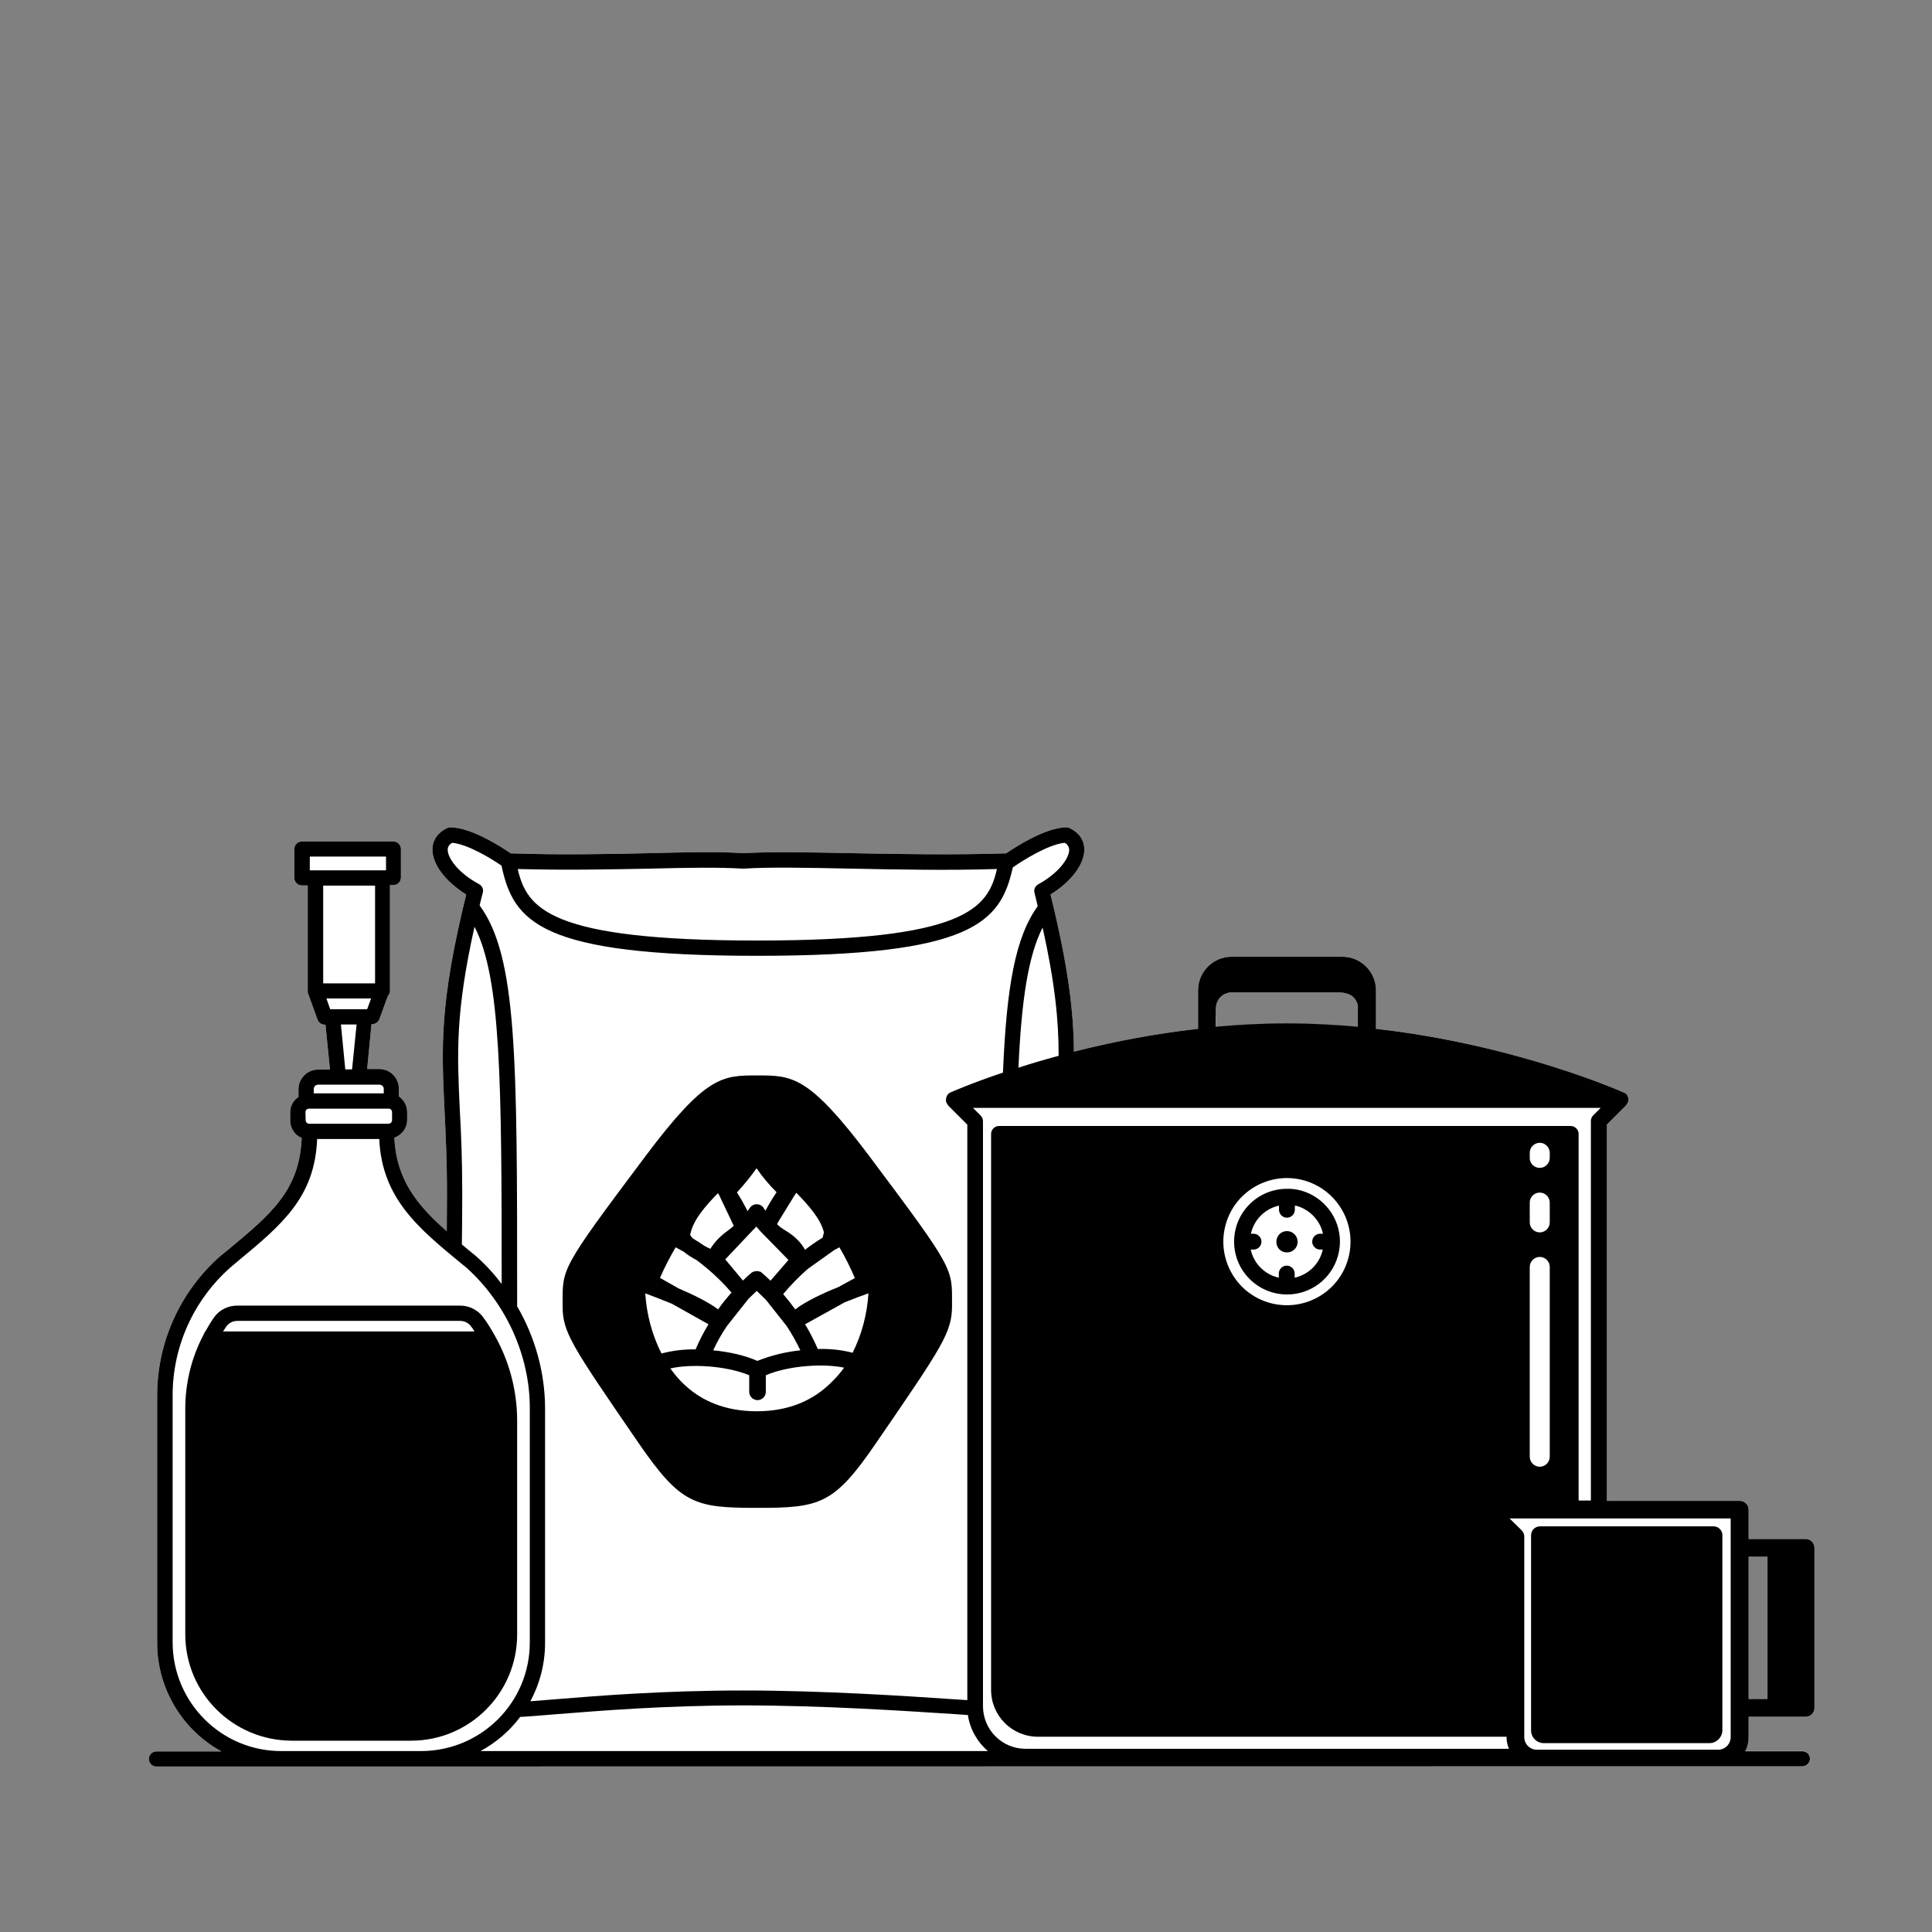
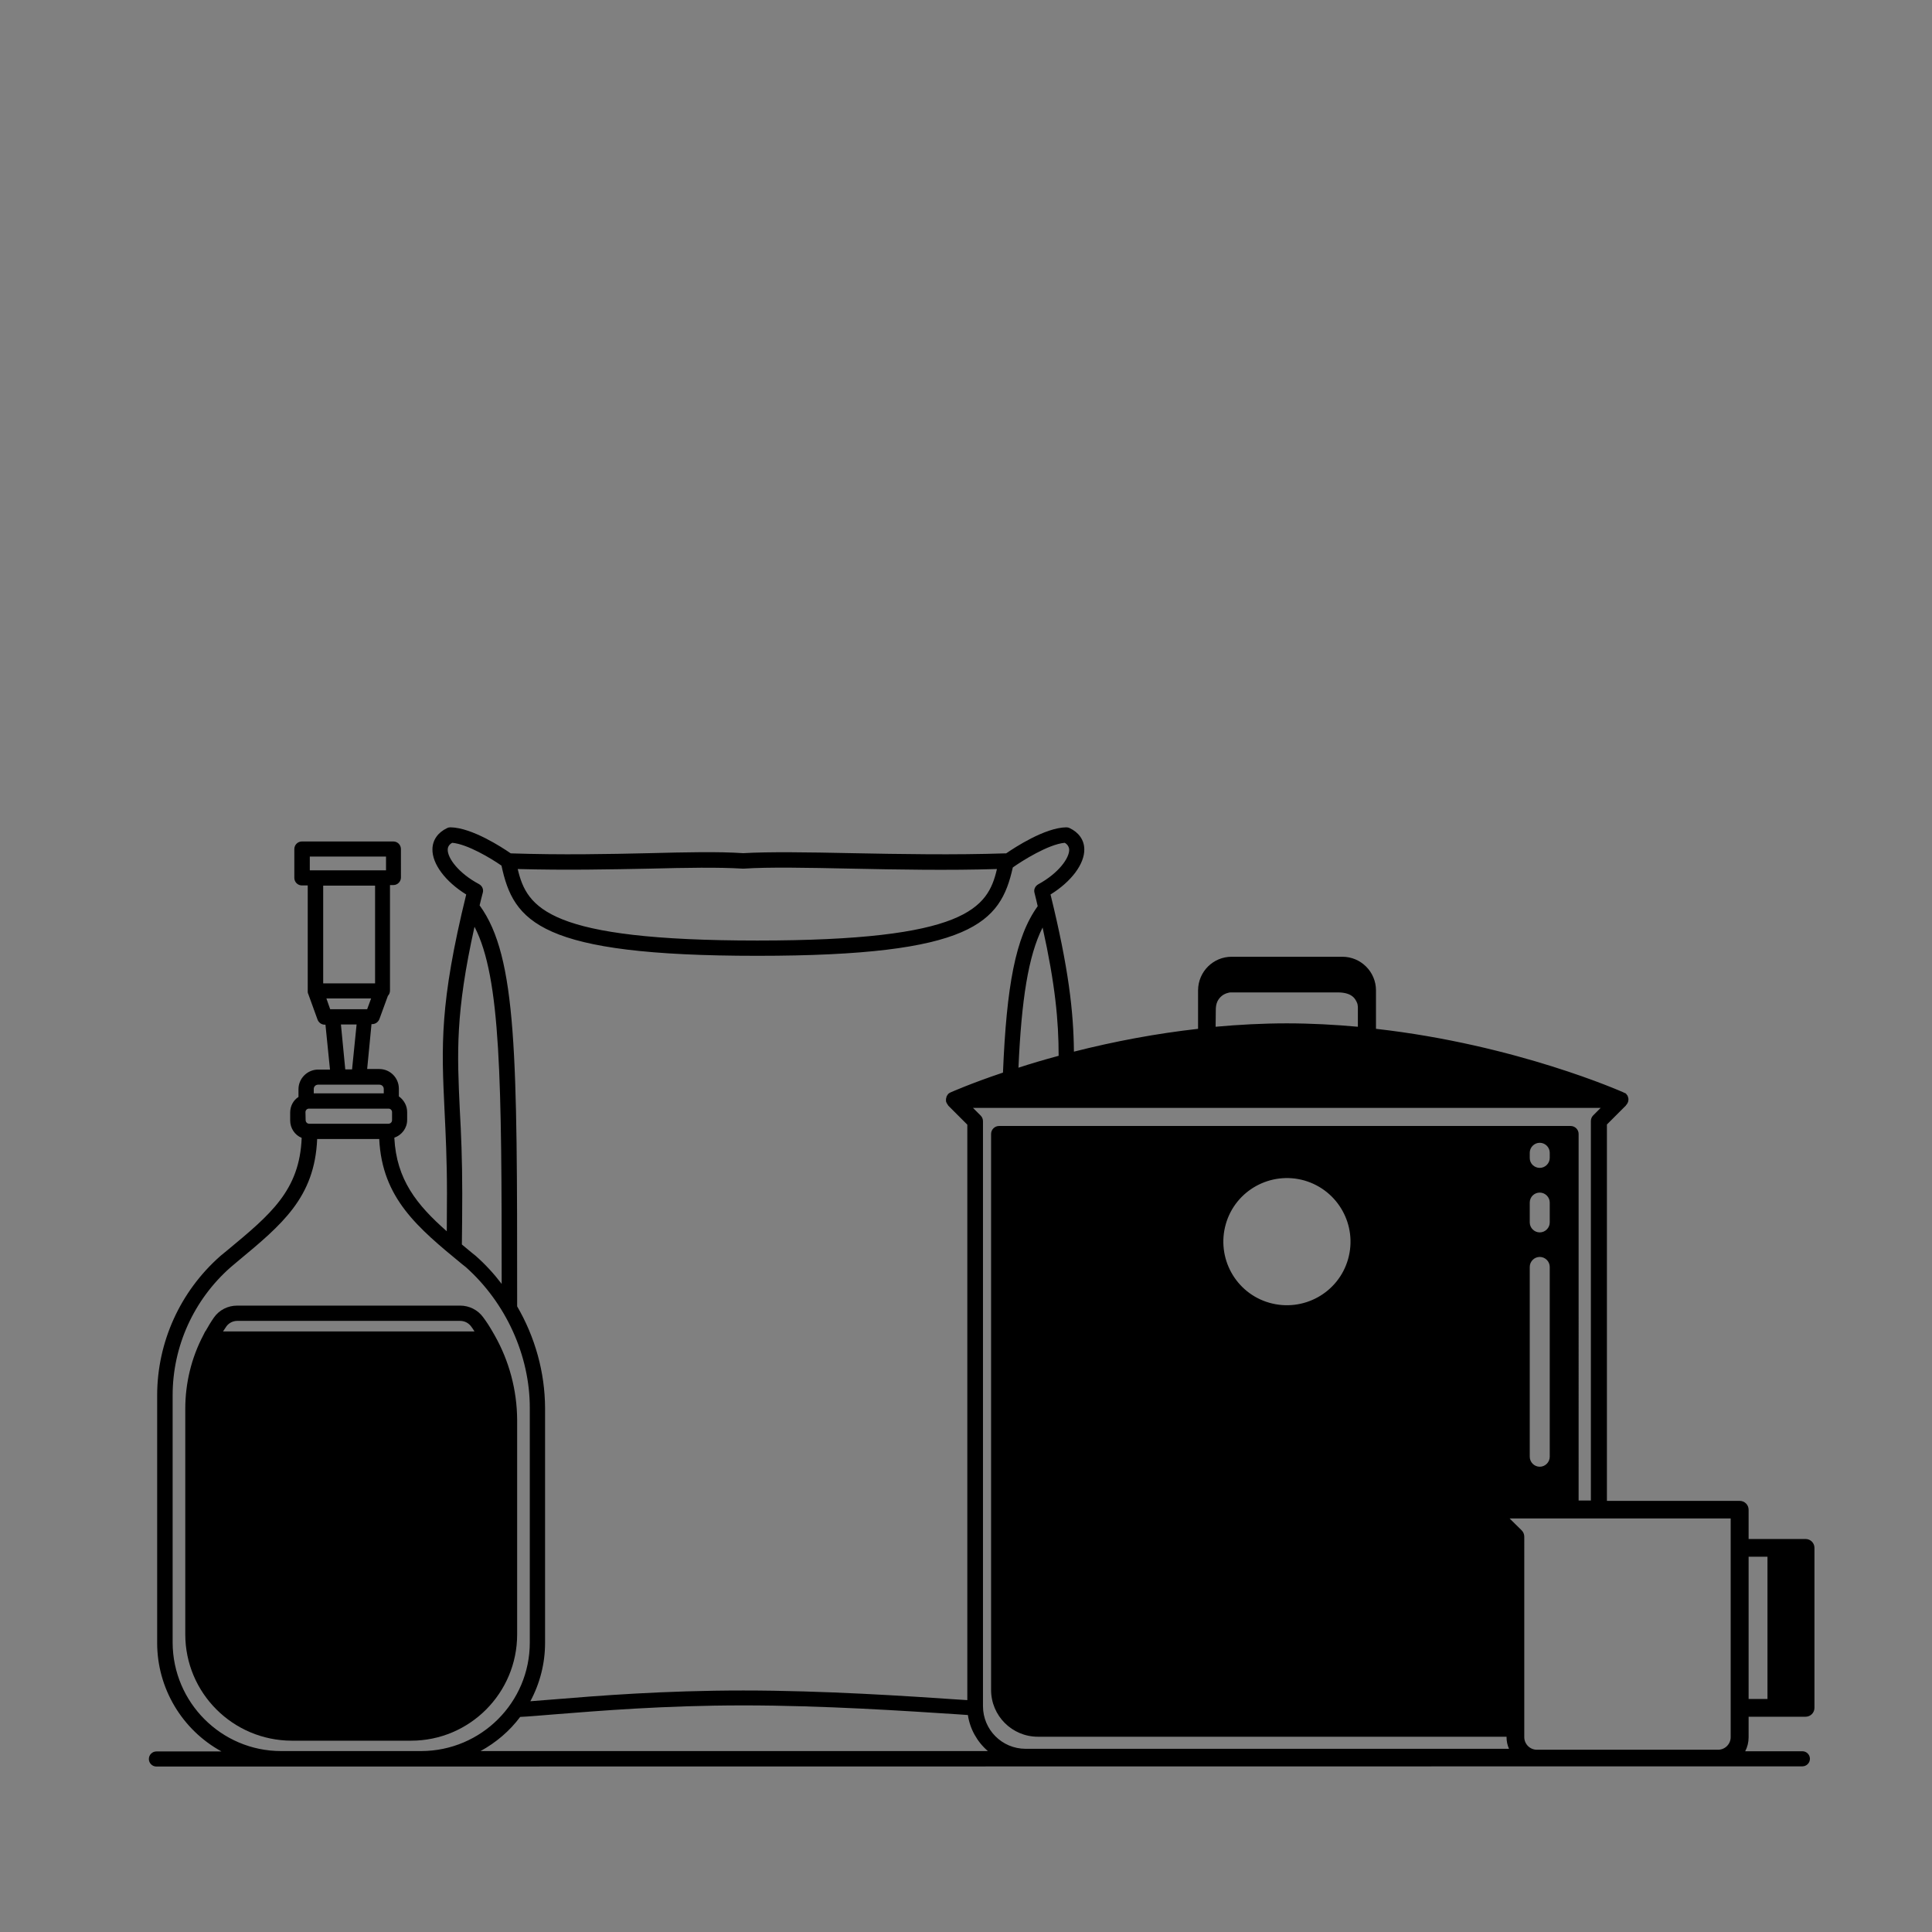
<svg xmlns="http://www.w3.org/2000/svg" version="1.1" id="Capa_1" x="0px" y="0px" viewBox="0 0 1024 1024" style="enable-background:new 0 0 1024 1024;" xml:space="preserve">
  <rect x="0" y="0" width="1024" height="1024" fill="#808080" stroke="none" />
  <style type="text/css">
	.st0{fill:#FFFFFF;}
</style>
-   <path class="st0" d="M955.3,928.1H925c1.2-2.3,1.8-4.8,1.8-7.4v-10.8H957c2.6,0,4.7-2.1,4.7-4.7c0,0,0,0,0,0v-84.8  c0-2.6-2.1-4.7-4.7-4.7l0,0h-30.2v-15.5c0-2.6-2.1-4.7-4.7-4.7h-70.4V596l10.1-10.1v-0.1c0.3-0.3,0.5-0.6,0.7-0.9l0.1-0.2  c0.2-0.3,0.3-0.7,0.4-1l0,0c0,0,0-0.1,0-0.1c0.1-0.3,0.1-0.7,0.1-1c0,0,0-0.1,0-0.2c0-0.4-0.1-0.7-0.3-1.1c0,0,0-0.1,0-0.1  s0,0,0-0.1c-0.1-0.3-0.3-0.6-0.6-0.9l-0.1-0.2c-0.2-0.3-0.5-0.5-0.8-0.7H861c-0.2-0.1-0.4-0.2-0.5-0.3  c-0.7-0.3-56.7-25.3-131.2-33.7v-10c0-0.5,0-1,0-1.4v-9c0-9.8-8-17.8-17.8-17.8h-58.7c-9.8,0-17.7,7.9-17.8,17.7v20.5  c-22.2,2.5-44.1,6.6-65.8,12.1c-0.2-21.2-2.8-44.2-12.4-83.3c11-6.8,18.1-16.2,17.9-24.1c-0.1-4.8-2.9-8.8-7.8-11.1  c-0.6-0.3-1.2-0.4-1.8-0.4c-11.3,0.2-27.3,10.7-31.8,13.8l-0.5,0c-26.8,0.9-55.7,0.4-81.3-0.1c-23.7-0.5-44.1-0.8-57.6,0  c-13.3-0.9-30.2-0.5-49.8,0c-21.8,0.5-46.4,1-73.4,0.1c-4.5-3.1-20.5-13.6-31.9-13.8c-0.6,0-1.2,0.1-1.8,0.4  c-4.9,2.3-7.7,6.3-7.8,11.1c-0.2,7.9,6.9,17.3,17.9,24.1c-14.2,57.9-13.1,80.4-11.5,114.3c0.6,12.3,1.3,26.3,1.3,44  c0,7.3-0.1,14-0.1,20.2c-15.9-14-26.7-27.4-27.8-49.6c4-1.4,6.8-5.1,6.8-9.4v-4.2c0-3.3-1.7-6.4-4.4-8.3v-4.1  c0-5.7-4.6-10.4-10.4-10.4h-6.4l2.3-23.8h0.4c1.7,0,3.2-1.1,3.8-2.7l4.5-12.3c0.7-0.7,1.1-1.7,1.1-2.8v-55.9h1.8c2.2,0,4-1.8,4-4  V450c0-2.2-1.8-4-4-4h-48.5c-2.2,0-4,1.8-4,4v15.3c0,2.2,1.8,4,4,4h3.1v55.9c0,0.1,0,0.2,0,0.2s0,0.2,0,0.4c0,0.2,0.1,0.4,0.1,0.6  c0,0.1,0,0.1,0.1,0.2l5,13.8c0.6,1.6,2.1,2.7,3.8,2.7h0.4l2.4,23.8h-6.3c-5.7,0-10.4,4.7-10.4,10.4v4c-2.7,1.9-4.4,5-4.4,8.3v4.2  c0,4,2.4,7.7,6.1,9.2c-1.1,27.8-16.4,40.5-39.2,59.4l-3.9,3.3l-0.1,0.1c-21.2,18.7-33.4,45.6-33.4,73.8v131.2  c0,23.9,13.1,46,34.1,57.5H82.9c-2.2,0-4,1.8-4,4s1.8,4,4,4h872.4c2.2,0,4-1.8,4-4S957.5,928.1,955.3,928.1z M926.8,825.1h10v75.4  h-10V825.1z M719.8,535.2v9.2c-12.2-1.1-24.8-1.8-37.7-1.8s-25.5,0.7-37.7,1.8v-9.2c0-1.5,0.2-2.9,0.8-4.3c0.9-1.9,2.4-3.4,4.3-4.2  l0,0c0.4-0.2,0.8-0.3,1.2-0.4l0.7-0.2c0.4-0.1,0.9-0.1,1.3-0.1h56.4c3.8,0,6.6,0.9,8.3,2.6c0.7,0.7,1.2,1.5,1.6,2.3  c0.1,0.2,0.1,0.4,0.2,0.5s0.1,0.3,0.2,0.5c0.1,0.3,0.2,0.7,0.2,1c0.1,0.4,0.1,0.9,0.1,1.3L719.8,535.2z" />
-   <path d="M338.5,764.9c22.4,32.5,29.7,34.3,62.9,34.3s40.6-1.7,62.9-34.3c35.7-52,40.3-58.8,40.3-73.1c0-19.8,1.8-18.1-43.9-79.1  C428.6,570,419.9,570,401.4,570s-27.2,0-59.3,42.8c-45.7,60.9-43.9,59.3-43.9,79.1C298.1,706.1,302.8,712.9,338.5,764.9z M441,732.3  c-10.2,10.4-23.6,15.7-39.9,15.7s-29.7-5.2-39.9-15.6c-2.2-2.2-4.1-4.6-5.9-7.1c10.9-2.5,29.5-1.5,41.8,3.6v8.8c0,2.4,2,4.4,4.4,4.4  c2.4,0,4.4-2,4.4-4.4v-8.8c12.3-5.2,30.7-6.3,41.5-4C445.4,727.6,443.3,730.1,441,732.3z M396.8,688.3L396.8,688.3l4.3-4.1l4.3,4.2  l0.7,0.7l10.9,13.8c2.7,4.1,5.1,8.4,7.2,12.8c-7.8,0.8-15.5,2.7-22.8,5.6c-6.5-2.9-14.9-4.8-23.4-5.6c2.1-4.5,4.5-8.8,7.3-12.9  L396.8,688.3z M393.5,678.4l-9.1-10.9l13.7-14.5l0,0l2.8-2.9c0.7,0.9,1.6,1.9,2.5,2.9c0,0,0.1,0.1,0.1,0.1l14.4,14.7l-9.5,11  c-2.6-2.5-4.4-4-4.6-4.2c0,0-0.1,0-0.1-0.1c-0.3-0.3-0.7-0.5-1.1-0.6l-0.2,0c-0.4-0.1-0.9-0.2-1.3-0.2l0,0c-0.4,0-0.9,0.1-1.3,0.2  l-0.2,0c-0.4,0.2-0.8,0.4-1.2,0.6c0,0-0.1,0-0.1,0.1c-0.2,0.2-2,1.6-4.5,4.1C393.7,678.7,393.6,678.5,393.5,678.4z M451.9,717  c-6-1.6-12.3-2.2-18.5-2c0-0.1,0-0.2-0.1-0.3c-1.9-4.4-4.1-8.7-6.6-12.8l21.1-11.7c4.5-1.8,8.8-3.4,12.5-4.7  C459.6,696.5,456.8,707.2,451.9,717z M444.9,661.1c3.1,5.2,5.8,10.7,8.2,16.3l-8.8,4.8c-8.3,3.3-17.3,7.6-22.8,11.8  c-2.2-3-4.4-5.8-6.4-8.1c4-4.8,8.4-9.3,13.1-13.4l13.9-9.9C443,662.1,444,661.6,444.9,661.1L444.9,661.1z M412.5,647.6l8.6-14  c0.4-0.5,0.7-1,1-1.4c6.9,7.1,12.9,14,14.6,21L436,656c-3.2,1.9-6.3,4.1-9.3,6.4c-2.4-4.2-5.7-7.4-10.7-10.4  c-1.5-0.9-2.9-1.9-4.1-3.1C412,648.5,412.2,648.1,412.5,647.6L412.5,647.6z M401,619.2c3.1,4.6,6.7,8.8,10.6,12.7  c-2,3-4.1,6.4-5.9,9.8l-0.6-0.9c-0.1-0.1-0.1-0.2-0.2-0.3c-0.7-1.3-2.1-2.2-3.7-2.2c-1.5-0.1-3,0.7-3.8,2c0,0-0.4,0.6-1.2,1.6  c-1.7-3.4-3.7-6.9-5.6-9.9C394.4,627.9,397.8,623.7,401,619.2z M365.9,654.1c1.4-7.2,7.5-14.4,14.6-21.7l0.7,1.1l7.7,16.2  c-1,0.9-2.1,1.8-3.3,2.7c-3.6,2.5-6.7,5.7-9.1,9.5c-1.1-0.5-2.2-1-3.2-1.6c-1.8-1.3-3.7-2.5-5.6-3.6c-0.8-0.6-1.5-1.3-1.9-2.2  C365.9,654.2,365.9,654.2,365.9,654.1L365.9,654.1z M358.1,661.1c1.5,0.8,3,1.6,4.4,2.4c2,1.7,4.3,3.1,6.6,4.3  c6.6,4.9,12.7,10.5,18.1,16.7l0.5,0.6c-2.2,2.5-4.7,5.5-7.1,8.9c-5.1-3.9-13.2-7.8-20.9-11.1l-9.9-5.6  C352.2,671.8,355,666.4,358.1,661.1L358.1,661.1z M356.1,691l19.4,10.9c-2.5,4.1-4.7,8.4-6.6,12.8c-0.1,0.2-0.1,0.3-0.1,0.5  c-6.1-0.1-12.3,0.6-18.2,2.2c-5-9.9-7.9-20.8-8.6-31.9C346,687,351,688.9,356.1,691L356.1,691z" />
  <path d="M274.1,866.3V752.5c-0.1-15.7-4.2-31.1-11.9-44.7l-1.2-2.1l0,0c-1.5-2.6-3.1-5.1-4.9-7.5c-2.8-3.9-7.4-6.2-12.2-6.2H125.7  c-4.9,0-9.5,2.3-12.3,6.3c-1.6,2.3-3.1,4.8-4.5,7.3h-0.1l-1.1,2.2l0,0c-6.3,12-9.5,25.4-9.5,38.9v119.5c0,31.1,25.2,56.3,56.4,56.4  h63.3C248.9,922.6,274.1,897.4,274.1,866.3z M118.2,705.7c0.6-0.9,1.2-1.8,1.8-2.7c1.3-1.8,3.5-2.9,5.7-2.9h118.2  c2.2,0,4.3,1,5.7,2.8c0.7,0.9,1.3,1.8,1.9,2.8L118.2,705.7z" />
-   <path d="M682.1,652.5c-3.1,0-5.6,2.5-5.6,5.7s2.5,5.7,5.7,5.6c3.1,0,5.6-2.5,5.6-5.7c0,0,0,0,0,0C687.7,655,685.2,652.5,682.1,652.5  z" />
-   <path d="M682.1,630.1L682.1,630.1c-15.5,0-28,12.5-28,28l0,0l0,0c0,15.5,12.6,28,28.1,28c12.5,0,23.5-8.3,26.9-20.3  c0.7-2.5,1.1-5.1,1.1-7.7l0,0l0,0c0-12.5-8.3-23.5-20.3-27C687.4,630.4,684.8,630,682.1,630.1z M699.2,648.6c0.9,1.6,1.6,3.4,2,5.3  h-1.5c-2.3,0-4.2,1.9-4.2,4.2c0,2.3,1.9,4.2,4.2,4.2l0,0h1.4c-0.1,0.4-0.2,0.8-0.3,1.2c-1.4,5-4.8,9.2-9.3,11.7  c-1.7,0.9-3.4,1.6-5.3,2V675c0-2.3-1.9-4.2-4.2-4.2c-2.3,0-4.2,1.9-4.2,4.2v2.2c-0.4-0.1-0.8-0.2-1.2-0.3c-5-1.4-9.2-4.8-11.7-9.3  c-0.9-1.7-1.6-3.4-2-5.3h1.5c2.3,0,4.2-1.9,4.2-4.2c0-2.3-1.9-4.2-4.2-4.2l0,0H663c0.1-0.4,0.2-0.8,0.3-1.2c1.4-5,4.8-9.2,9.3-11.7  c1.6-0.9,3.4-1.6,5.3-2v2.2c0,2.3,1.9,4.2,4.2,4.2c2.3,0,4.2-1.9,4.2-4.2V639c0.4,0.1,0.8,0.1,1.2,0.2  C692.5,640.7,696.7,644.1,699.2,648.6z" />
-   <path d="M818.3,923.9H906c3.8,0,6.9-3.1,6.9-6.9V813.7c0-2.6-2.1-4.7-4.7-4.7c0,0,0,0,0,0h-92c-2.6,0-4.7,2.1-4.7,4.7V917  C811.4,920.8,814.5,923.9,818.3,923.9z" />
  <path d="M955.3,936.2c2.2,0,4-1.8,4-4s-1.8-4-4-4H925c1.2-2.3,1.8-4.8,1.8-7.4v-10.9H957c2.6,0,4.7-2.1,4.7-4.7c0,0,0,0,0,0v-84.8  c0-2.6-2.1-4.7-4.7-4.7l0,0h-30.2v-15.5c0-2.6-2.1-4.7-4.7-4.7h-70.4V596l10.1-10.1v-0.1c0.3-0.3,0.5-0.6,0.7-0.9l0.1-0.2  c0.2-0.3,0.3-0.7,0.4-1l0,0c0,0,0-0.1,0-0.1c0.1-0.3,0.1-0.7,0.1-1c0,0,0-0.1,0-0.2c0-0.4-0.1-0.7-0.3-1.1c0,0,0-0.1,0-0.1  s0,0,0-0.1c-0.1-0.3-0.3-0.6-0.6-0.9l-0.1-0.2c-0.2-0.3-0.5-0.5-0.8-0.7H861c-0.2-0.1-0.4-0.2-0.5-0.3  c-0.7-0.3-56.7-25.3-131.2-33.7v-10c0-0.5,0-1,0-1.4v-9c0-9.8-8-17.8-17.8-17.8h-58.7c-9.8,0-17.7,7.9-17.8,17.7v20.5  c-22.2,2.5-44.1,6.6-65.8,12.1c-0.2-21.2-2.8-44.2-12.4-83.3c11-6.8,18.1-16.2,17.9-24.1c-0.1-4.8-2.9-8.8-7.8-11.1  c-0.6-0.3-1.2-0.4-1.8-0.4c-11.3,0.2-27.3,10.7-31.8,13.8l-0.5,0c-26.8,0.9-55.7,0.4-81.3-0.1c-23.7-0.5-44.1-0.8-57.6,0  c-13.3-0.9-30.2-0.5-49.8,0c-21.8,0.5-46.4,1-73.4,0.1c-4.5-3.1-20.5-13.6-31.9-13.8c-0.6,0-1.2,0.1-1.8,0.4  c-4.9,2.3-7.7,6.3-7.8,11.1c-0.2,7.9,6.9,17.3,17.9,24.1c-14.2,57.9-13.1,80.4-11.5,114.3c0.6,12.3,1.3,26.3,1.3,44  c0,7.3-0.1,14-0.1,20.2c-15.9-14-26.7-27.4-27.8-49.6c4-1.4,6.8-5.1,6.8-9.4v-4.2c0-3.3-1.7-6.4-4.4-8.3v-4.1  c0-5.7-4.6-10.4-10.4-10.4h-6.4l2.3-23.8h0.4c1.7,0,3.2-1.1,3.8-2.7l4.5-12.3c0.7-0.7,1.1-1.7,1.1-2.8v-55.9h1.8c2.2,0,4-1.8,4-4  V450c0-2.2-1.8-4-4-4h-48.5c-2.2,0-4,1.8-4,4v15.3c0,2.2,1.8,4,4,4h3.1v55.9c0,0.1,0,0.2,0,0.2s0,0.2,0,0.4c0,0.2,0.1,0.4,0.1,0.6  c0,0.1,0,0.1,0.1,0.2l5,13.8c0.6,1.6,2.1,2.7,3.8,2.7h0.4l2.4,23.8h-6.3c-5.7,0-10.4,4.7-10.4,10.4v4.1c-2.8,1.8-4.4,4.9-4.4,8.3  v4.2c0,4,2.4,7.7,6.1,9.2c-1.1,27.8-16.4,40.5-39.2,59.4l-3.9,3.2l-0.1,0.1c-21.2,18.7-33.4,45.6-33.4,73.8v131.2  c0,23.9,13.1,46,34.1,57.5H82.9c-2.2,0-4,1.8-4,4s1.8,4,4,4L955.3,936.2z M926.8,825.1h10v75.4h-10V825.1z M917.3,804.8v115.9  c0,3.7-3,6.7-6.7,6.7h-96c-3.7,0-6.7-3-6.7-6.7V814.5c0-1.3-0.5-2.5-1.4-3.4l-6.4-6.3L917.3,804.8z M816.1,632.1  c2.9,0,5.3,2.4,5.3,5.3c0,0,0,0,0,0v10.5c0,2.9-2.4,5.3-5.3,5.3c-2.9,0-5.3-2.4-5.3-5.3c0,0,0,0,0,0v-10.5  C810.8,634.4,813.2,632.1,816.1,632.1C816.1,632.1,816.1,632.1,816.1,632.1z M810.8,613.8V611c0-2.9,2.4-5.3,5.3-5.3  c2.9,0,5.3,2.4,5.3,5.3c0,0,0,0,0,0v2.7c0,2.9-2.4,5.3-5.3,5.3C813.2,619,810.8,616.7,810.8,613.8  C810.8,613.7,810.8,613.7,810.8,613.8L810.8,613.8z M816.1,666.2c2.9,0,5.3,2.4,5.3,5.3v100.6c0,2.9-2.4,5.3-5.3,5.3  c-2.9,0-5.3-2.4-5.3-5.3c0,0,0,0,0,0V671.5C810.8,668.6,813.2,666.2,816.1,666.2z M644.4,535.2c0-1.5,0.2-2.9,0.8-4.3  c0.9-1.9,2.4-3.4,4.3-4.2l0,0c0.4-0.2,0.8-0.3,1.2-0.4l0.7-0.2c0.4-0.1,0.9-0.1,1.3-0.1h56.4c3.8,0,6.6,0.9,8.3,2.6  c0.7,0.7,1.2,1.5,1.6,2.3c0.1,0.2,0.1,0.4,0.2,0.5s0.1,0.3,0.2,0.5c0.1,0.3,0.2,0.7,0.2,1c0.1,0.4,0.1,0.9,0.1,1.3v10  c-12.2-1.1-24.8-1.8-37.7-1.8s-25.5,0.7-37.7,1.8L644.4,535.2z M848.5,587.1l-4.1,4.1c-0.8,0.8-1.2,1.9-1.2,3v201.1h-6.5V601  c0-2.3-1.9-4.2-4.2-4.2h-303c-2.3,0-4.2,1.9-4.2,4.2v294.7c0,13.7,11.1,24.8,24.8,24.8h248.4v0.1c0,2.2,0.4,4.3,1.3,6.3H543.6  c-12.5,0-22.6-10.1-22.6-22.6V594.3c0-1.1-0.4-2.2-1.2-3l-4.1-4.1H848.5z M714.5,667.4c-5.1,17.9-23.8,28.2-41.7,23.1  c-17.9-5.1-28.2-23.8-23.1-41.7c5.1-17.9,23.8-28.2,41.7-23.1C709.3,630.9,719.6,649.5,714.5,667.4L714.5,667.4z M561.1,559.6  c-7.8,2.1-14.9,4.2-21.3,6.3c1.6-35.9,5.2-59.3,12.8-74.3C559.3,521.8,561.1,541.2,561.1,559.6z M344.3,460.4  c19.5-0.5,36.4-0.8,49.4,0c0.2,0,0.4,0,0.5,0c13.1-0.9,33.5-0.5,57.2,0c24.2,0.5,51.3,1,77,0.2c-4.8,20.8-16.4,37.9-127,37.9  s-122.1-17.1-127-37.9C300.1,461.3,323.5,460.8,344.3,460.4z M237.3,450.3c0-1.6,1-2.9,2.4-3.6c8,0.7,20.5,8.2,26.1,12.1  c6.4,29.8,20.2,47.8,135.6,47.8c114.1,0,128.9-17.6,135.4-46.8c0,0,0.1,0,0.1-0.1c4.8-3.4,18.7-12.2,27.4-13  c1.4,0.7,2.3,2.1,2.4,3.6c0.1,4.5-5.6,12.5-16.4,18.4c-1.6,0.9-2.5,2.7-2,4.5c0.6,2.4,1.2,4.8,1.7,7.1  c-11.8,16.4-16.5,42.3-18.4,88.2c-17.3,5.8-27.5,10.4-27.8,10.5c-0.2,0.1-0.4,0.2-0.5,0.3h-0.1c-0.3,0.2-0.6,0.5-0.8,0.7l-0.1,0.2  c-0.2,0.3-0.4,0.6-0.6,0.9c0,0,0,0,0,0.1c0,0,0,0.1,0,0.1c-0.1,0.3-0.2,0.7-0.3,1.1c0,0,0,0.1,0,0.2c0,0.3,0,0.7,0,1  c0,0,0,0.1,0,0.1l0,0c0.1,0.3,0.2,0.7,0.4,1l0.1,0.2c0.2,0.3,0.4,0.6,0.6,0.9v0.1l10.2,10.2v305l-4.8-0.3  c-26.6-1.8-71-4.8-113.9-4.8c-42.3,0-77.2,2.8-100.2,4.7c-4.8,0.4-9,0.7-12.7,1c5.1-9.5,7.8-20.1,7.8-30.9V746.2  c-0.1-18.9-5.3-37.5-14.8-53.8c0-1.2,0-2.5,0-3.7c0-128.3,0-181.5-19.8-208.7l-0.1-0.1c0.5-2.2,1.1-4.5,1.7-6.8  c0.5-1.8-0.4-3.6-2-4.5C243,462.8,237.2,454.8,237.3,450.3L237.3,450.3z M243.7,588.1c-1.4-30-2.4-51,7.8-96.9  c14,27,14.4,81.4,14.4,189.3c-4.1-5.4-8.7-10.4-13.8-14.9l-2-1.6l-5.3-4.4c0.1-8.1,0.2-17,0.2-27C245,614.5,244.4,600.5,243.7,588.1  L243.7,588.1z M167.3,461.3h-3.1V454h40.4v7.3L167.3,461.3L167.3,461.3z M171.3,521.2v-51.8h27.5v51.8H171.3z M173,529.2h23.7  l-2.1,5.7h-19.6L173,529.2z M189,543l-2.4,23.8H183l-2.3-23.8L189,543z M166.3,577.2c0-1.3,1-2.3,2.3-2.3h0h32.5  c1.3,0,2.3,1,2.3,2.3l0,0v2.3h-37.1L166.3,577.2z M161.9,589.5c0-1,0.7-1.8,1.7-1.9h42.5c1,0.1,1.7,0.9,1.7,1.9v4.2  c0,1.1-0.9,1.9-1.9,1.9h-42c-1.1,0-1.9-0.9-1.9-1.9L161.9,589.5z M149,928.1c-31.7,0-57.4-25.8-57.5-57.5V739.5  c0-25.9,11.2-50.6,30.7-67.8l3.8-3.2c23.5-19.5,40.8-33.8,42.1-64.8H201c1.5,31.4,20.4,47,44,66.4l1.9,1.5  c21.2,18.9,33.9,46.8,33.9,74.5v124.5c0,31.7-25.7,57.4-57.5,57.5H149z M275.7,910c4.7-0.2,11-0.8,18.7-1.4  c22.9-1.8,57.6-4.7,99.6-4.7c42.6,0,86.9,3,113.3,4.7l5.7,0.4c1.1,7.4,4.9,14.2,10.6,19.1H254.7C262.9,923.6,270.1,917.5,275.7,910z  " />
</svg>